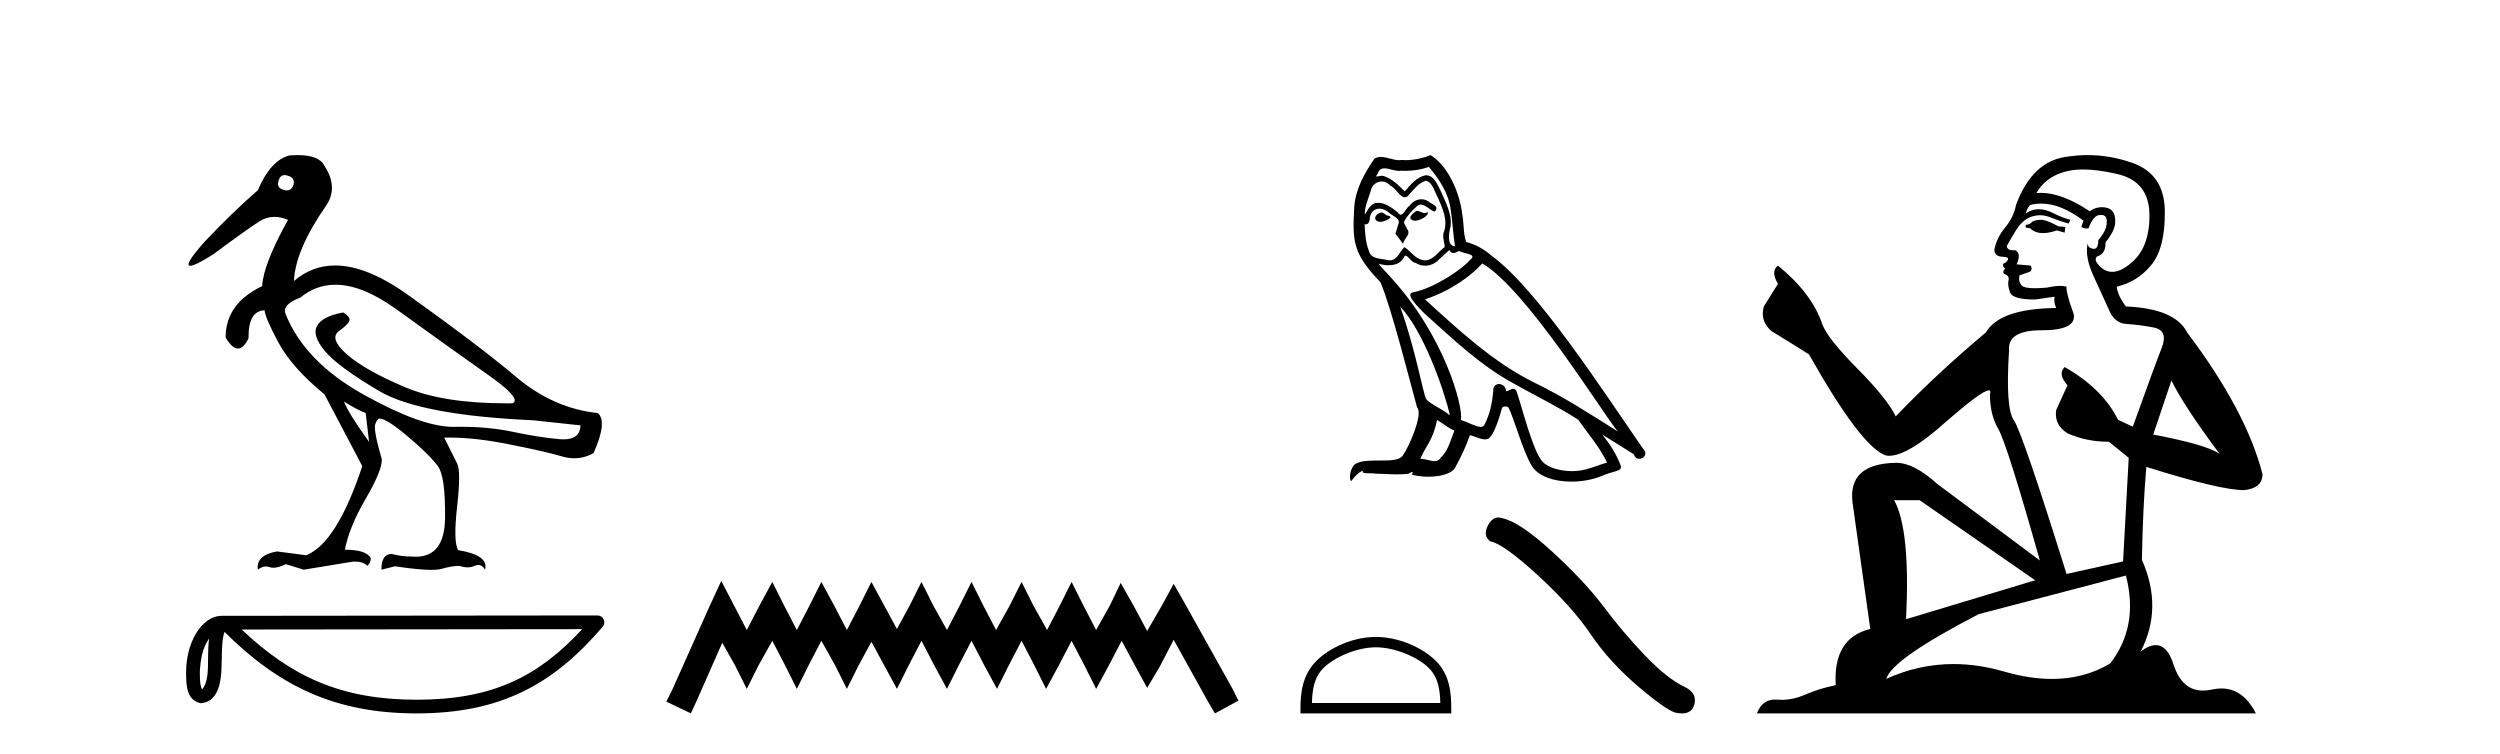
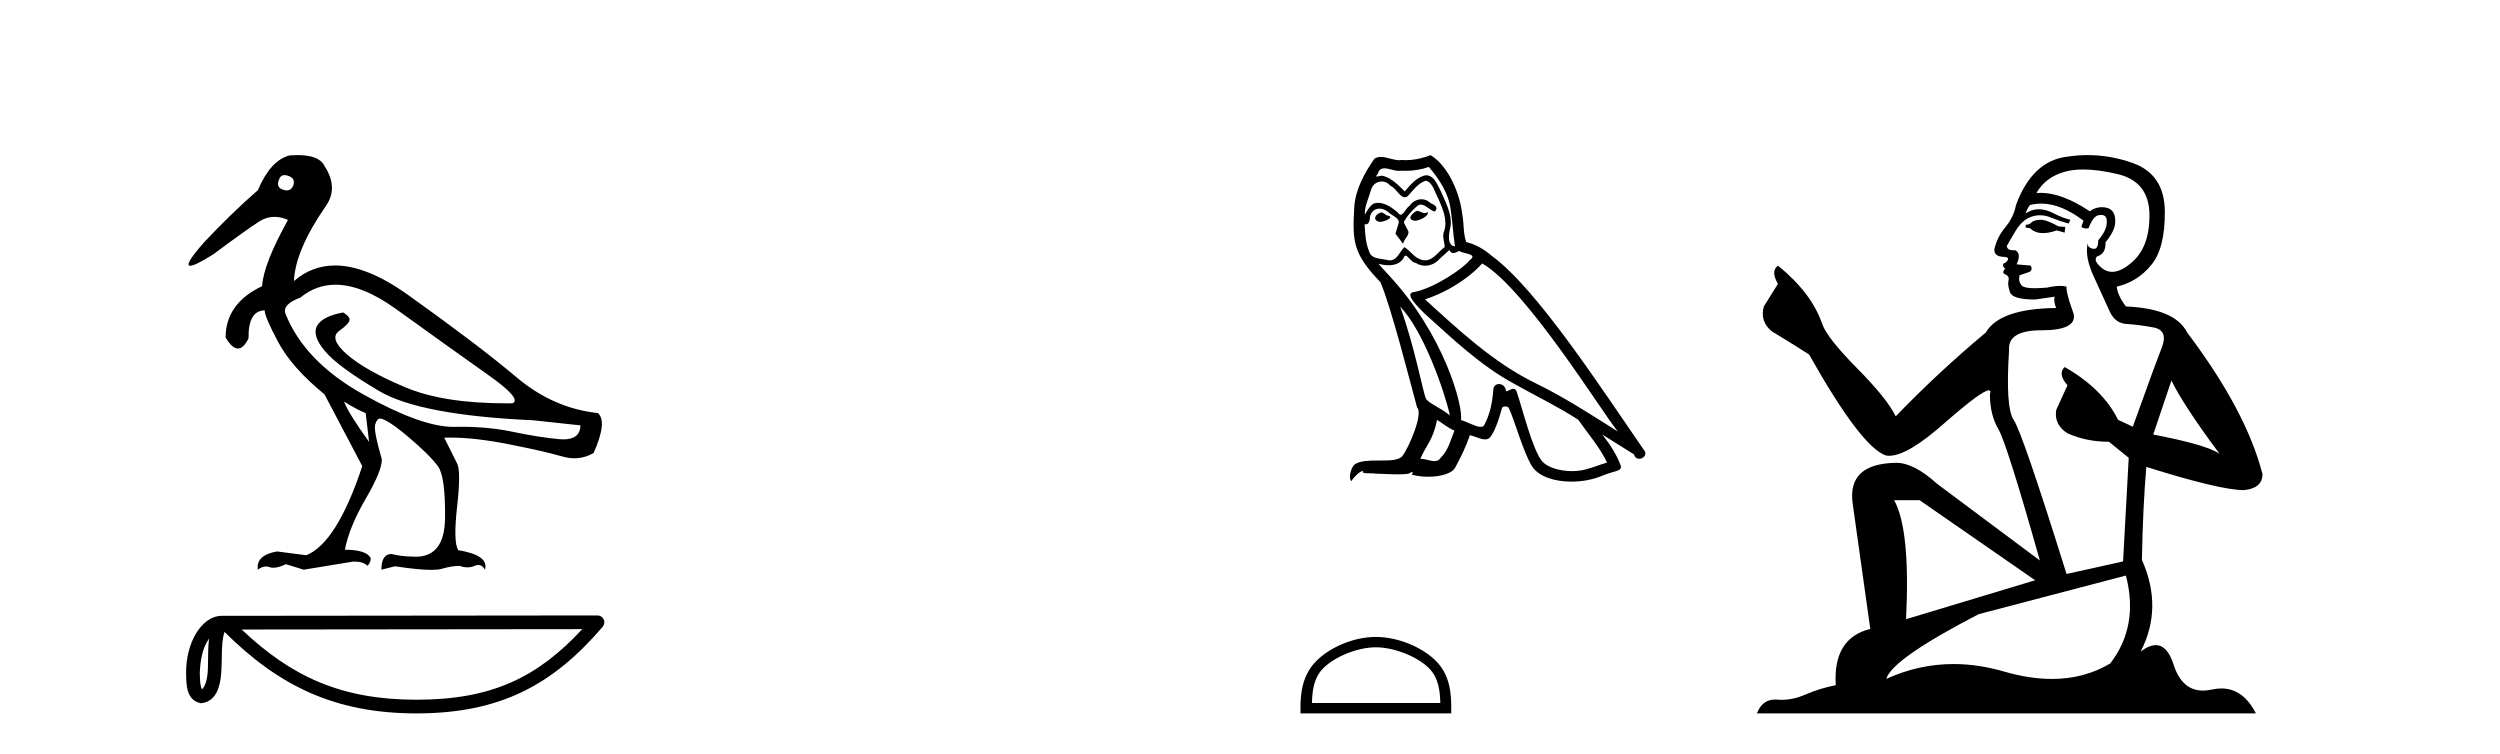
<svg xmlns="http://www.w3.org/2000/svg" width="136.0" height="41.0">
  <path d="M 15.481 9.526 C 15.537 9.526 15.599 9.538 15.667 9.562 C 15.929 9.639 16.029 9.8 15.968 10.047 C 15.898 10.254 15.777 10.358 15.604 10.358 C 15.546 10.358 15.483 10.347 15.413 10.324 C 15.152 10.247 15.067 10.077 15.159 9.816 C 15.216 9.622 15.324 9.526 15.481 9.526 ZM 18.251 15.489 C 19.221 15.489 20.319 15.93 21.544 16.812 C 23.661 18.337 25.335 19.533 26.567 20.403 C 27.798 21.273 28.237 21.785 27.883 21.939 C 27.766 21.94 27.651 21.941 27.537 21.941 C 25.25 21.941 23.415 21.648 22.029 21.061 C 20.574 20.446 19.52 19.849 18.866 19.272 C 18.211 18.694 18.073 18.271 18.45 18.002 C 18.827 17.732 19.016 17.528 19.016 17.39 C 19.016 17.267 18.9 17.136 18.669 16.997 C 17.915 17.136 17.442 17.378 17.249 17.725 C 17.057 18.071 17.199 18.529 17.676 19.099 C 18.154 19.668 19.135 20.392 20.621 21.269 C 22.106 22.147 24.896 22.678 28.991 22.862 L 31.578 23.14 C 31.564 23.647 31.256 23.901 30.655 23.901 C 30.582 23.901 30.505 23.898 30.423 23.89 C 29.669 23.821 28.818 23.686 27.871 23.486 C 27.022 23.307 26.09 23.217 25.074 23.217 C 24.957 23.217 24.839 23.218 24.719 23.22 C 24.697 23.221 24.675 23.221 24.653 23.221 C 23.502 23.221 21.877 22.636 19.778 21.465 C 17.638 20.272 16.222 18.806 15.529 17.066 C 15.406 16.728 15.675 16.435 16.337 16.189 C 16.907 15.722 17.545 15.489 18.251 15.489 ZM 18.715 21.846 C 19.208 22.154 19.601 22.362 19.893 22.47 L 20.078 24.04 C 19.324 22.993 18.869 22.262 18.715 21.846 ZM 16.183 8.437 C 16.05 8.437 15.909 8.442 15.76 8.453 C 15.067 8.623 14.49 9.254 14.028 10.347 C 13.104 11.147 12.134 12.086 11.118 13.164 C 10.355 14.027 10.099 14.458 10.349 14.458 C 10.522 14.458 10.941 14.25 11.603 13.834 C 12.804 12.941 13.639 12.344 14.109 12.044 C 14.367 11.879 14.64 11.797 14.928 11.797 C 15.164 11.797 15.411 11.852 15.667 11.963 C 14.775 13.564 14.305 14.765 14.259 15.566 C 12.935 16.197 12.273 17.128 12.273 18.36 C 12.508 18.76 12.732 18.96 12.943 18.96 C 13.147 18.96 13.339 18.775 13.52 18.406 C 13.504 17.405 13.797 16.897 14.397 16.882 C 14.397 17.113 14.644 17.69 15.136 18.614 C 15.629 19.537 16.468 20.484 17.653 21.454 L 19.708 25.356 C 18.785 28.143 17.769 29.759 16.66 30.206 L 15.067 29.998 C 14.297 30.136 13.951 30.467 14.028 30.991 C 14.176 30.874 14.322 30.816 14.467 30.816 C 14.533 30.816 14.598 30.828 14.663 30.852 C 14.724 30.875 14.793 30.886 14.869 30.886 C 15.053 30.886 15.28 30.821 15.552 30.691 L 16.522 30.991 L 19.2 30.552 C 19.231 30.551 19.261 30.55 19.291 30.55 C 19.613 30.55 19.844 30.628 19.986 30.783 C 20.109 30.66 20.17 30.521 20.17 30.367 C 20.016 30.059 19.547 29.905 18.762 29.905 C 18.916 29.09 19.293 28.166 19.893 27.134 C 20.494 26.103 20.786 25.387 20.771 24.987 C 20.463 23.925 20.343 23.29 20.413 23.082 C 20.482 22.874 20.563 22.77 20.655 22.77 C 20.901 22.77 21.41 23.093 22.179 23.74 C 22.949 24.387 23.495 24.925 23.819 25.356 C 24.096 25.726 24.227 26.665 24.211 28.174 C 24.197 29.582 23.666 30.286 22.619 30.286 C 22.545 30.286 22.467 30.282 22.387 30.275 C 22.033 30.275 21.671 30.229 21.302 30.136 C 20.932 30.136 20.748 30.421 20.748 30.991 L 21.486 30.806 C 22.347 30.936 23.006 31.001 23.463 31.001 C 23.709 31.001 23.897 30.982 24.027 30.945 C 24.396 30.837 24.719 30.783 24.996 30.783 C 25.15 30.837 25.296 30.864 25.432 30.864 C 25.569 30.864 25.697 30.837 25.816 30.783 C 25.889 30.75 25.957 30.734 26.02 30.734 C 26.165 30.734 26.286 30.819 26.382 30.991 C 26.536 30.467 26.051 30.113 24.927 29.929 C 24.742 29.636 24.723 28.839 24.869 27.539 C 25.016 26.238 25.012 25.456 24.858 25.195 L 24.165 23.809 C 24.267 23.806 24.371 23.804 24.477 23.804 C 25.379 23.804 26.426 23.921 27.617 24.156 C 28.949 24.417 29.93 24.641 30.561 24.825 C 30.798 24.895 31.027 24.929 31.249 24.929 C 31.618 24.929 31.966 24.833 32.293 24.641 C 32.801 23.501 32.878 22.778 32.524 22.47 C 30.908 22.301 29.426 21.646 28.079 20.507 C 26.732 19.368 24.769 17.879 22.191 16.039 C 20.699 14.974 19.378 14.442 18.228 14.442 C 17.392 14.442 16.646 14.724 15.991 15.288 C 16.037 14.18 16.606 12.833 17.699 11.247 C 18.192 10.57 18.177 9.831 17.653 9.031 C 17.469 8.635 16.978 8.437 16.183 8.437 Z" style="fill:#000000;stroke:none" />
  <path d="M 11.374 34.735 C 11.334 35.049 11.318 35.419 11.318 35.871 C 11.31 36.329 11.342 37.147 10.986 37.502 C 10.86 37.217 10.883 36.888 10.869 36.584 C 10.901 35.942 10.993 35.275 11.374 34.735 ZM 31.673 34.226 C 29.25 36.842 26.765 38.065 22.658 38.065 C 18.568 38.065 15.855 36.811 13.148 34.246 L 31.673 34.226 ZM 32.504 33.48 C 32.504 33.48 32.504 33.48 32.504 33.48 L 12.071 33.501 C 11.476 33.501 10.986 33.918 10.654 34.477 C 10.323 35.036 10.124 35.772 10.124 36.584 C 10.129 37.245 10.129 38.093 10.923 38.256 C 12.051 38.157 12.045 36.731 12.063 35.871 C 12.063 35.098 12.113 34.657 12.214 34.377 C 15.152 37.298 18.198 38.809 22.658 38.809 C 27.24 38.809 30.096 37.236 32.787 34.095 C 32.881 33.984 32.903 33.829 32.842 33.697 C 32.782 33.564 32.649 33.48 32.504 33.48 Z" style="fill:#000000;stroke:none" />
-   <path d="M 39.237 31.602 L 38.596 32.99 L 36.568 37.528 L 36.248 38.169 L 37.582 38.809 L 37.902 38.115 L 39.291 34.966 L 39.985 36.193 L 40.625 37.475 L 41.266 36.193 L 42.013 34.859 L 42.707 36.193 L 43.348 37.475 L 43.988 36.193 L 44.682 34.859 L 45.43 36.193 L 46.07 37.475 L 46.711 36.193 L 47.405 34.912 L 48.099 36.193 L 48.793 37.475 L 49.434 36.193 L 50.128 34.859 L 50.822 36.193 L 51.516 37.475 L 52.156 36.193 L 52.85 34.859 L 53.544 36.193 L 54.238 37.475 L 54.879 36.193 L 55.573 34.859 L 56.267 36.193 L 56.907 37.475 L 57.601 36.193 L 58.295 34.859 L 58.989 36.193 L 59.63 37.475 L 60.324 36.193 L 61.018 34.859 L 61.766 36.247 L 62.406 37.421 L 63.1 36.247 L 63.848 34.805 L 65.716 38.169 L 66.09 38.809 L 67.371 38.115 L 67.051 37.475 L 64.488 32.884 L 63.848 31.763 L 63.207 32.937 L 62.406 34.325 L 61.659 32.937 L 60.965 31.709 L 60.378 32.937 L 59.63 34.272 L 58.936 32.937 L 58.295 31.656 L 57.655 32.937 L 56.961 34.272 L 56.213 32.937 L 55.573 31.656 L 54.932 32.937 L 54.185 34.272 L 53.491 32.937 L 52.85 31.656 L 52.21 32.937 L 51.516 34.272 L 50.768 32.937 L 50.128 31.656 L 49.487 32.937 L 48.793 34.218 L 48.099 32.937 L 47.405 31.656 L 46.764 32.937 L 46.07 34.272 L 45.376 32.937 L 44.682 31.656 L 44.042 32.937 L 43.348 34.272 L 42.654 32.937 L 42.013 31.656 L 41.319 32.937 L 40.625 34.272 L 39.931 32.937 L 39.237 31.602 Z" style="fill:#000000;stroke:none" />
  <path d="M 77.078 11.468 C 76.811 11.596 76.485 11.952 76.979 12.011 C 77.216 12.001 77.759 11.754 77.66 11.527 L 77.66 11.527 C 77.609 11.576 77.557 11.593 77.505 11.593 C 77.365 11.593 77.221 11.468 77.078 11.468 ZM 75.133 11.557 C 74.807 11.636 74.639 11.991 75.054 12.07 C 75.06 12.071 75.068 12.071 75.075 12.071 C 75.314 12.071 75.964 11.782 75.429 11.715 C 75.34 11.656 75.251 11.557 75.133 11.557 ZM 77.729 9.079 C 78.312 9.76 78.825 10.55 78.924 11.458 C 79.023 12.11 79.052 12.761 79.151 13.403 C 78.687 13.364 78.825 12.643 78.914 12.297 C 78.993 11.616 78.628 10.984 78.371 10.382 C 78.193 10.056 78.026 9.543 77.571 9.533 C 77.068 9.622 76.742 10.046 76.416 10.412 C 76.08 10.076 75.725 9.711 75.261 9.572 C 75.237 9.563 75.209 9.56 75.181 9.56 C 75.077 9.56 74.955 9.606 74.899 9.606 C 74.851 9.606 74.851 9.571 74.955 9.444 C 75.017 9.223 75.148 9.157 75.309 9.157 C 75.544 9.157 75.844 9.296 76.098 9.296 C 76.136 9.296 76.173 9.293 76.209 9.286 C 76.292 9.291 76.376 9.293 76.459 9.293 C 76.891 9.293 77.324 9.227 77.729 9.079 ZM 77.571 9.829 C 77.956 9.928 78.045 10.461 78.233 10.777 C 78.47 11.33 78.756 11.932 78.569 12.554 C 78.42 12.85 78.608 13.226 78.588 13.443 C 78.259 13.674 77.97 14.162 77.533 14.162 C 77.485 14.162 77.435 14.156 77.384 14.144 C 76.949 14.055 76.732 13.64 76.396 13.443 C 76.153 13.677 76.009 14.163 75.609 14.163 C 75.554 14.163 75.494 14.154 75.429 14.134 C 75.063 14.055 74.58 14.094 74.471 13.65 C 74.283 13.196 74.264 12.692 74.234 12.199 L 74.234 12.199 C 74.256 12.203 74.276 12.205 74.294 12.205 C 74.494 12.205 74.512 11.973 74.53 11.774 C 74.607 11.485 74.814 11.351 75.044 11.351 C 75.199 11.351 75.365 11.412 75.508 11.527 C 75.676 11.715 76.189 11.863 76.08 12.159 C 76.031 12.337 75.972 12.525 75.913 12.712 L 76.327 13.265 C 76.367 12.979 76.791 12.742 76.544 12.455 C 76.505 12.327 76.357 12.159 76.377 12.06 C 76.554 11.744 76.791 11.468 77.068 11.231 C 77.143 11.158 77.218 11.13 77.294 11.13 C 77.559 11.13 77.825 11.477 78.055 11.508 C 78.282 11.261 78.035 11.162 77.808 11.034 C 77.668 10.901 77.498 10.84 77.328 10.84 C 77.081 10.84 76.835 10.969 76.683 11.192 C 76.495 11.304 76.364 11.679 76.2 11.679 C 76.148 11.679 76.093 11.642 76.031 11.547 C 75.73 11.306 75.368 11.035 74.973 11.035 C 74.915 11.035 74.856 11.041 74.797 11.053 C 74.517 11.111 74.266 11.676 74.245 11.676 C 74.245 11.676 74.244 11.676 74.244 11.675 C 74.234 11.211 74.451 10.797 74.58 10.342 C 74.651 10.044 74.907 9.872 75.168 9.872 C 75.338 9.872 75.511 9.945 75.636 10.105 C 75.93 10.215 76.145 10.731 76.422 10.731 C 76.47 10.731 76.521 10.715 76.574 10.678 C 76.88 10.352 77.127 9.967 77.571 9.829 ZM 76.169 16.681 C 77.423 17.975 78.578 21.253 78.875 22.596 C 78.391 22.201 77.729 21.944 77.581 21.697 C 77.423 21.44 76.989 18.942 76.169 16.681 ZM 80.632 14.331 C 83.002 15.694 87.129 22.398 88.008 23.474 C 86.527 22.536 85.065 21.589 83.476 20.818 C 81.244 19.722 79.339 17.945 77.522 16.286 C 79.023 15.783 80.099 14.934 80.632 14.331 ZM 78.174 22.842 C 78.49 23.03 78.776 23.287 79.121 23.425 C 78.914 23.938 78.786 24.511 78.361 24.916 C 78.281 25.044 78.168 25.085 78.038 25.085 C 77.813 25.085 77.54 24.963 77.312 24.963 C 77.296 24.963 77.281 24.964 77.265 24.965 C 77.542 24.274 77.956 23.968 78.174 22.842 ZM 78.845 13.601 C 78.905 13.725 78.981 13.765 79.062 13.765 C 79.169 13.765 79.283 13.695 79.378 13.65 C 79.615 13.818 80.435 13.798 79.951 14.154 C 79.645 14.568 78.009 15.699 76.873 15.899 C 76.382 15.985 77.206 16.76 77.473 17.037 C 79.013 18.419 80.524 19.88 82.37 20.878 C 83.525 21.529 84.74 22.112 85.855 22.833 C 86.389 23.603 87.02 24.314 87.425 25.163 C 87.02 25.281 86.625 25.449 86.211 25.548 C 85.992 25.603 85.755 25.629 85.517 25.629 C 84.865 25.629 84.21 25.435 83.92 25.123 C 83.387 24.56 82.804 22.161 82.498 21.282 C 82.455 21.184 82.393 21.151 82.326 21.151 C 82.193 21.151 82.038 21.281 81.962 21.281 C 81.946 21.281 81.934 21.276 81.926 21.263 C 81.906 21.02 81.719 20.891 81.544 20.891 C 81.371 20.891 81.21 21.017 81.234 21.282 C 81.175 21.904 81.057 22.527 80.761 23.089 C 80.724 23.185 80.648 23.222 80.549 23.222 C 80.268 23.222 79.797 22.932 79.477 22.852 C 79.605 22.092 78.569 18.202 75.527 14.944 C 75.421 14.828 74.958 14.34 74.998 14.34 C 75.003 14.34 75.014 14.347 75.034 14.361 C 75.189 14.402 75.365 14.429 75.538 14.429 C 75.871 14.429 76.198 14.327 76.367 14.015 C 76.392 13.938 76.425 13.908 76.462 13.908 C 76.597 13.908 76.802 14.302 77.018 14.302 C 77.175 14.406 77.351 14.455 77.525 14.455 C 77.812 14.455 78.096 14.325 78.292 14.104 C 78.48 13.936 78.657 13.769 78.845 13.601 ZM 77.818 8.437 C 77.508 8.575 76.964 8.713 76.477 8.713 C 76.406 8.713 76.336 8.71 76.268 8.703 C 76.222 8.712 76.175 8.715 76.127 8.715 C 75.795 8.715 75.437 8.537 75.116 8.537 C 74.993 8.537 74.876 8.563 74.767 8.634 C 74.224 9.424 73.73 10.303 73.671 11.28 C 73.563 13.156 73.612 13.808 75.093 15.348 C 75.676 16.671 76.762 20.986 77.088 22.161 C 77.443 22.497 76.643 24.333 76.307 24.788 C 76.125 25.039 75.643 25.052 75.126 25.052 C 75.07 25.052 75.014 25.052 74.957 25.052 C 74.492 25.052 74.021 25.061 73.73 25.242 C 73.454 25.42 73.355 26.081 73.513 26.17 C 73.661 25.943 73.958 25.637 74.165 25.607 L 74.165 25.607 C 73.967 25.814 74.659 25.716 74.807 25.765 C 75.206 25.772 75.61 25.805 76.015 25.805 C 76.211 25.805 76.407 25.797 76.604 25.775 C 76.693 25.736 76.788 25.675 76.829 25.675 C 76.862 25.675 76.862 25.712 76.801 25.824 C 77.081 25.897 77.395 25.934 77.702 25.934 C 78.392 25.934 79.047 25.749 79.191 25.38 C 79.487 24.837 79.763 24.264 79.961 23.672 C 80.213 23.725 80.53 23.903 80.784 23.903 C 80.858 23.903 80.927 23.888 80.988 23.85 C 81.264 23.662 81.55 22.783 81.708 22.201 C 81.724 22.14 81.806 22.111 81.889 22.111 C 81.969 22.111 82.05 22.138 82.074 22.191 C 82.37 22.783 82.864 24.6 83.338 25.36 C 83.695 25.924 84.562 26.201 85.484 26.201 C 86.065 26.201 86.667 26.091 87.178 25.874 C 87.82 25.597 88.294 25.656 88.156 25.301 C 87.939 24.709 87.563 24.146 87.169 23.642 L 87.169 23.642 C 87.741 23.998 88.314 24.363 88.887 24.718 C 88.934 24.891 89.052 24.959 89.174 24.959 C 89.407 24.959 89.65 24.705 89.41 24.452 C 87.169 21.213 83.604 15.694 81.136 13.907 C 80.741 13.561 80.277 13.295 79.763 13.166 C 79.595 12.732 79.645 12.149 79.546 11.656 C 79.447 10.678 78.855 9.059 77.818 8.437 Z" style="fill:#000000;stroke:none" />
  <path d="M 74.847 35.213 C 75.856 35.213 77.119 35.731 77.73 36.343 C 78.264 36.877 78.334 37.586 78.354 38.245 L 71.37 38.245 C 71.389 37.586 71.459 36.877 71.994 36.343 C 72.605 35.731 73.838 35.213 74.847 35.213 ZM 74.847 34.649 C 73.65 34.649 72.362 35.201 71.608 35.956 C 70.833 36.73 70.746 37.749 70.746 38.512 L 70.746 38.809 L 78.948 38.809 L 78.948 38.512 C 78.948 37.749 78.89 36.73 78.116 35.956 C 77.361 35.201 76.044 34.649 74.847 34.649 Z" style="fill:#000000;stroke:none" />
-   <path d="M 81.509 28.151 Q 81.171 28.151 80.942 28.587 Q 80.657 29.148 81.075 29.453 Q 81.77 29.567 83.662 31.298 Q 85.545 33.028 86.553 34.531 Q 87.571 36.034 89.188 37.403 Q 90.804 38.763 91.232 38.782 Q 91.38 38.809 91.506 38.809 Q 92.043 38.809 92.174 38.316 Q 92.336 37.698 91.641 37.365 Q 90.719 36.937 89.492 35.663 Q 88.265 34.379 87.229 32.99 Q 86.182 31.602 84.413 29.985 Q 82.644 28.368 81.712 28.188 Q 81.606 28.151 81.509 28.151 Z" style="fill:#000000;stroke:none" />
  <path d="M 111.087 11.955 Q 110.66 11.955 110.524 12.091 Q 110.404 12.228 110.199 12.228 L 110.199 12.382 L 110.438 12.416 Q 110.703 12.681 111.143 12.681 Q 111.469 12.681 111.89 12.535 L 112.317 12.655 L 112.352 12.348 L 111.976 12.313 Q 111.429 12.006 111.087 11.955 ZM 113.325 9.22 Q 114.113 9.22 115.153 9.46 Q 116.913 9.853 116.93 11.681 Q 116.947 13.492 115.905 14.329 Q 115.354 14.788 114.902 14.788 Q 114.513 14.788 114.197 14.449 Q 113.889 14.141 114.077 13.953 Q 114.572 13.8 114.538 13.185 Q 115.068 12.535 115.068 12.074 Q 115.101 11.27 114.329 11.27 Q 114.298 11.27 114.265 11.271 Q 113.923 11.305 113.684 11.493 Q 112.173 10.491 111.023 10.491 Q 110.9 10.491 110.78 10.503 L 110.78 10.503 Q 111.275 9.631 112.335 9.341 Q 112.767 9.22 113.325 9.22 ZM 118.126 20.701 Q 118.792 22.068 120.739 24.682 Q 120.005 24.186 117.135 23.639 L 118.126 20.701 ZM 111.042 11.076 Q 112.12 11.076 113.342 12.006 L 113.223 12.348 Q 113.366 12.431 113.502 12.431 Q 113.559 12.431 113.616 12.416 Q 113.889 11.698 114.231 11.698 Q 114.272 11.693 114.308 11.693 Q 114.637 11.693 114.607 12.108 Q 114.607 12.535 114.145 13.065 Q 114.145 13.538 113.915 13.538 Q 113.879 13.538 113.838 13.526 Q 113.53 13.458 113.582 13.185 L 113.582 13.185 Q 113.377 13.953 113.94 15.132 Q 114.487 16.328 114.777 16.96 Q 115.068 17.592 115.7 17.626 Q 116.332 17.66 117.152 17.814 Q 117.972 17.968 117.596 18.925 Q 117.22 19.881 116.025 23.212 L 115.222 22.837 Q 114.385 21.145 112.317 19.967 L 112.317 19.967 Q 111.925 20.342 112.471 20.957 L 111.856 22.307 Q 111.737 23.11 112.471 23.571 Q 113.496 24.032 114.726 24.032 L 115.802 24.904 L 115.495 30.541 L 112.42 31.224 Q 110.011 23.52 109.55 22.854 Q 109.089 22.187 109.294 19.044 Q 109.208 17.968 111.053 17.968 Q 112.967 17.968 112.813 17.097 L 112.574 16.396 Q 112.386 15.747 112.42 15.593 Q 112.27 15.552 112.07 15.552 Q 111.771 15.552 111.361 15.645 Q 110.974 15.679 110.693 15.679 Q 110.131 15.679 109.994 15.542 Q 109.789 15.337 109.858 14.978 L 110.404 14.79 Q 110.592 14.688 110.472 14.449 L 109.704 14.38 Q 109.977 13.8 109.635 13.612 Q 109.584 13.615 109.539 13.615 Q 109.174 13.615 109.174 13.373 Q 109.294 13.15 109.653 12.553 Q 110.011 11.955 110.524 11.784 Q 110.754 11.71 110.981 11.71 Q 111.276 11.71 111.566 11.835 Q 112.078 12.04 112.54 12.16 L 112.625 11.955 Q 112.198 11.852 111.737 11.613 Q 111.292 11.382 110.908 11.382 Q 110.524 11.382 110.199 11.613 Q 110.285 11.305 110.438 11.152 Q 110.734 11.076 111.042 11.076 ZM 104.425 27.21 L 110.712 31.566 L 103.69 33.684 Q 103.93 28.816 103.041 27.21 ZM 115.649 31.31 Q 116.366 34.06 114.795 36.093 Q 113.387 36.934 111.625 36.934 Q 110.415 36.934 109.038 36.537 Q 107.626 36.124 106.274 36.124 Q 104.386 36.124 102.614 36.93 Q 102.922 35.854 107.637 33.411 L 115.649 31.31 ZM 113.57 8.437 Q 113.023 8.437 112.471 8.521 Q 110.558 8.743 109.67 11.152 Q 109.55 11.801 109.089 12.365 Q 108.628 12.911 108.491 13.578 Q 108.491 13.953 108.969 13.97 Q 109.448 13.988 109.089 14.295 Q 108.935 14.329 108.969 14.449 Q 108.986 14.568 109.089 14.603 Q 108.867 14.842 109.089 14.927 Q 109.328 15.03 109.26 15.269 Q 109.208 15.525 109.345 15.901 Q 109.482 16.294 110.712 16.294 L 111.771 16.14 L 111.771 16.14 Q 111.702 16.396 111.856 16.755 Q 108.781 16.789 108.03 18.087 Q 105.45 20.24 103.127 22.649 Q 102.666 21.692 101.026 20.035 Q 99.403 18.395 99.129 17.626 Q 98.566 15.952 96.721 14.449 Q 96.311 14.756 96.721 15.44 L 95.952 16.67 Q 95.73 17.472 96.379 18.019 Q 97.37 18.617 98.412 19.283 Q 101.282 24.374 102.614 24.784 Q 102.688 24.795 102.768 24.795 Q 103.782 24.795 105.809 22.99 Q 107.817 21.235 108.191 21.235 Q 108.323 21.235 108.252 21.453 Q 108.252 22.563 108.713 23.349 Q 109.174 24.135 110.968 30.49 L 105.382 26.322 Q 104.118 25.177 103.161 25.177 Q 100.479 25.211 100.786 27.398 L 101.743 34.214 Q 99.71 34.709 99.864 37.272 Q 98.941 37.46 98.173 37.801 Q 97.552 38.07 96.919 38.07 Q 96.786 38.07 96.652 38.058 Q 96.606 38.055 96.562 38.055 Q 95.865 38.055 95.576 38.809 L 122.721 38.809 Q 122.028 37.452 120.844 37.452 Q 120.598 37.452 120.329 37.511 Q 120.071 37.568 119.841 37.568 Q 118.7 37.568 118.245 36.161 Q 117.908 35.096 117.274 35.096 Q 116.911 35.096 116.452 35.444 Q 117.682 33.069 116.52 30.456 Q 116.571 27.62 116.759 25.399 Q 120.774 26.663 122.072 26.663 Q 123.08 26.561 123.08 25.792 Q 122.192 22.341 118.98 18.087 Q 118.331 16.789 115.649 16.67 Q 115.187 16.055 115.153 15.593 Q 116.264 15.337 117.015 14.432 Q 117.784 13.526 117.767 11.493 Q 117.75 9.478 116.007 8.863 Q 114.801 8.437 113.57 8.437 Z" style="fill:#000000;stroke:none" />
</svg>